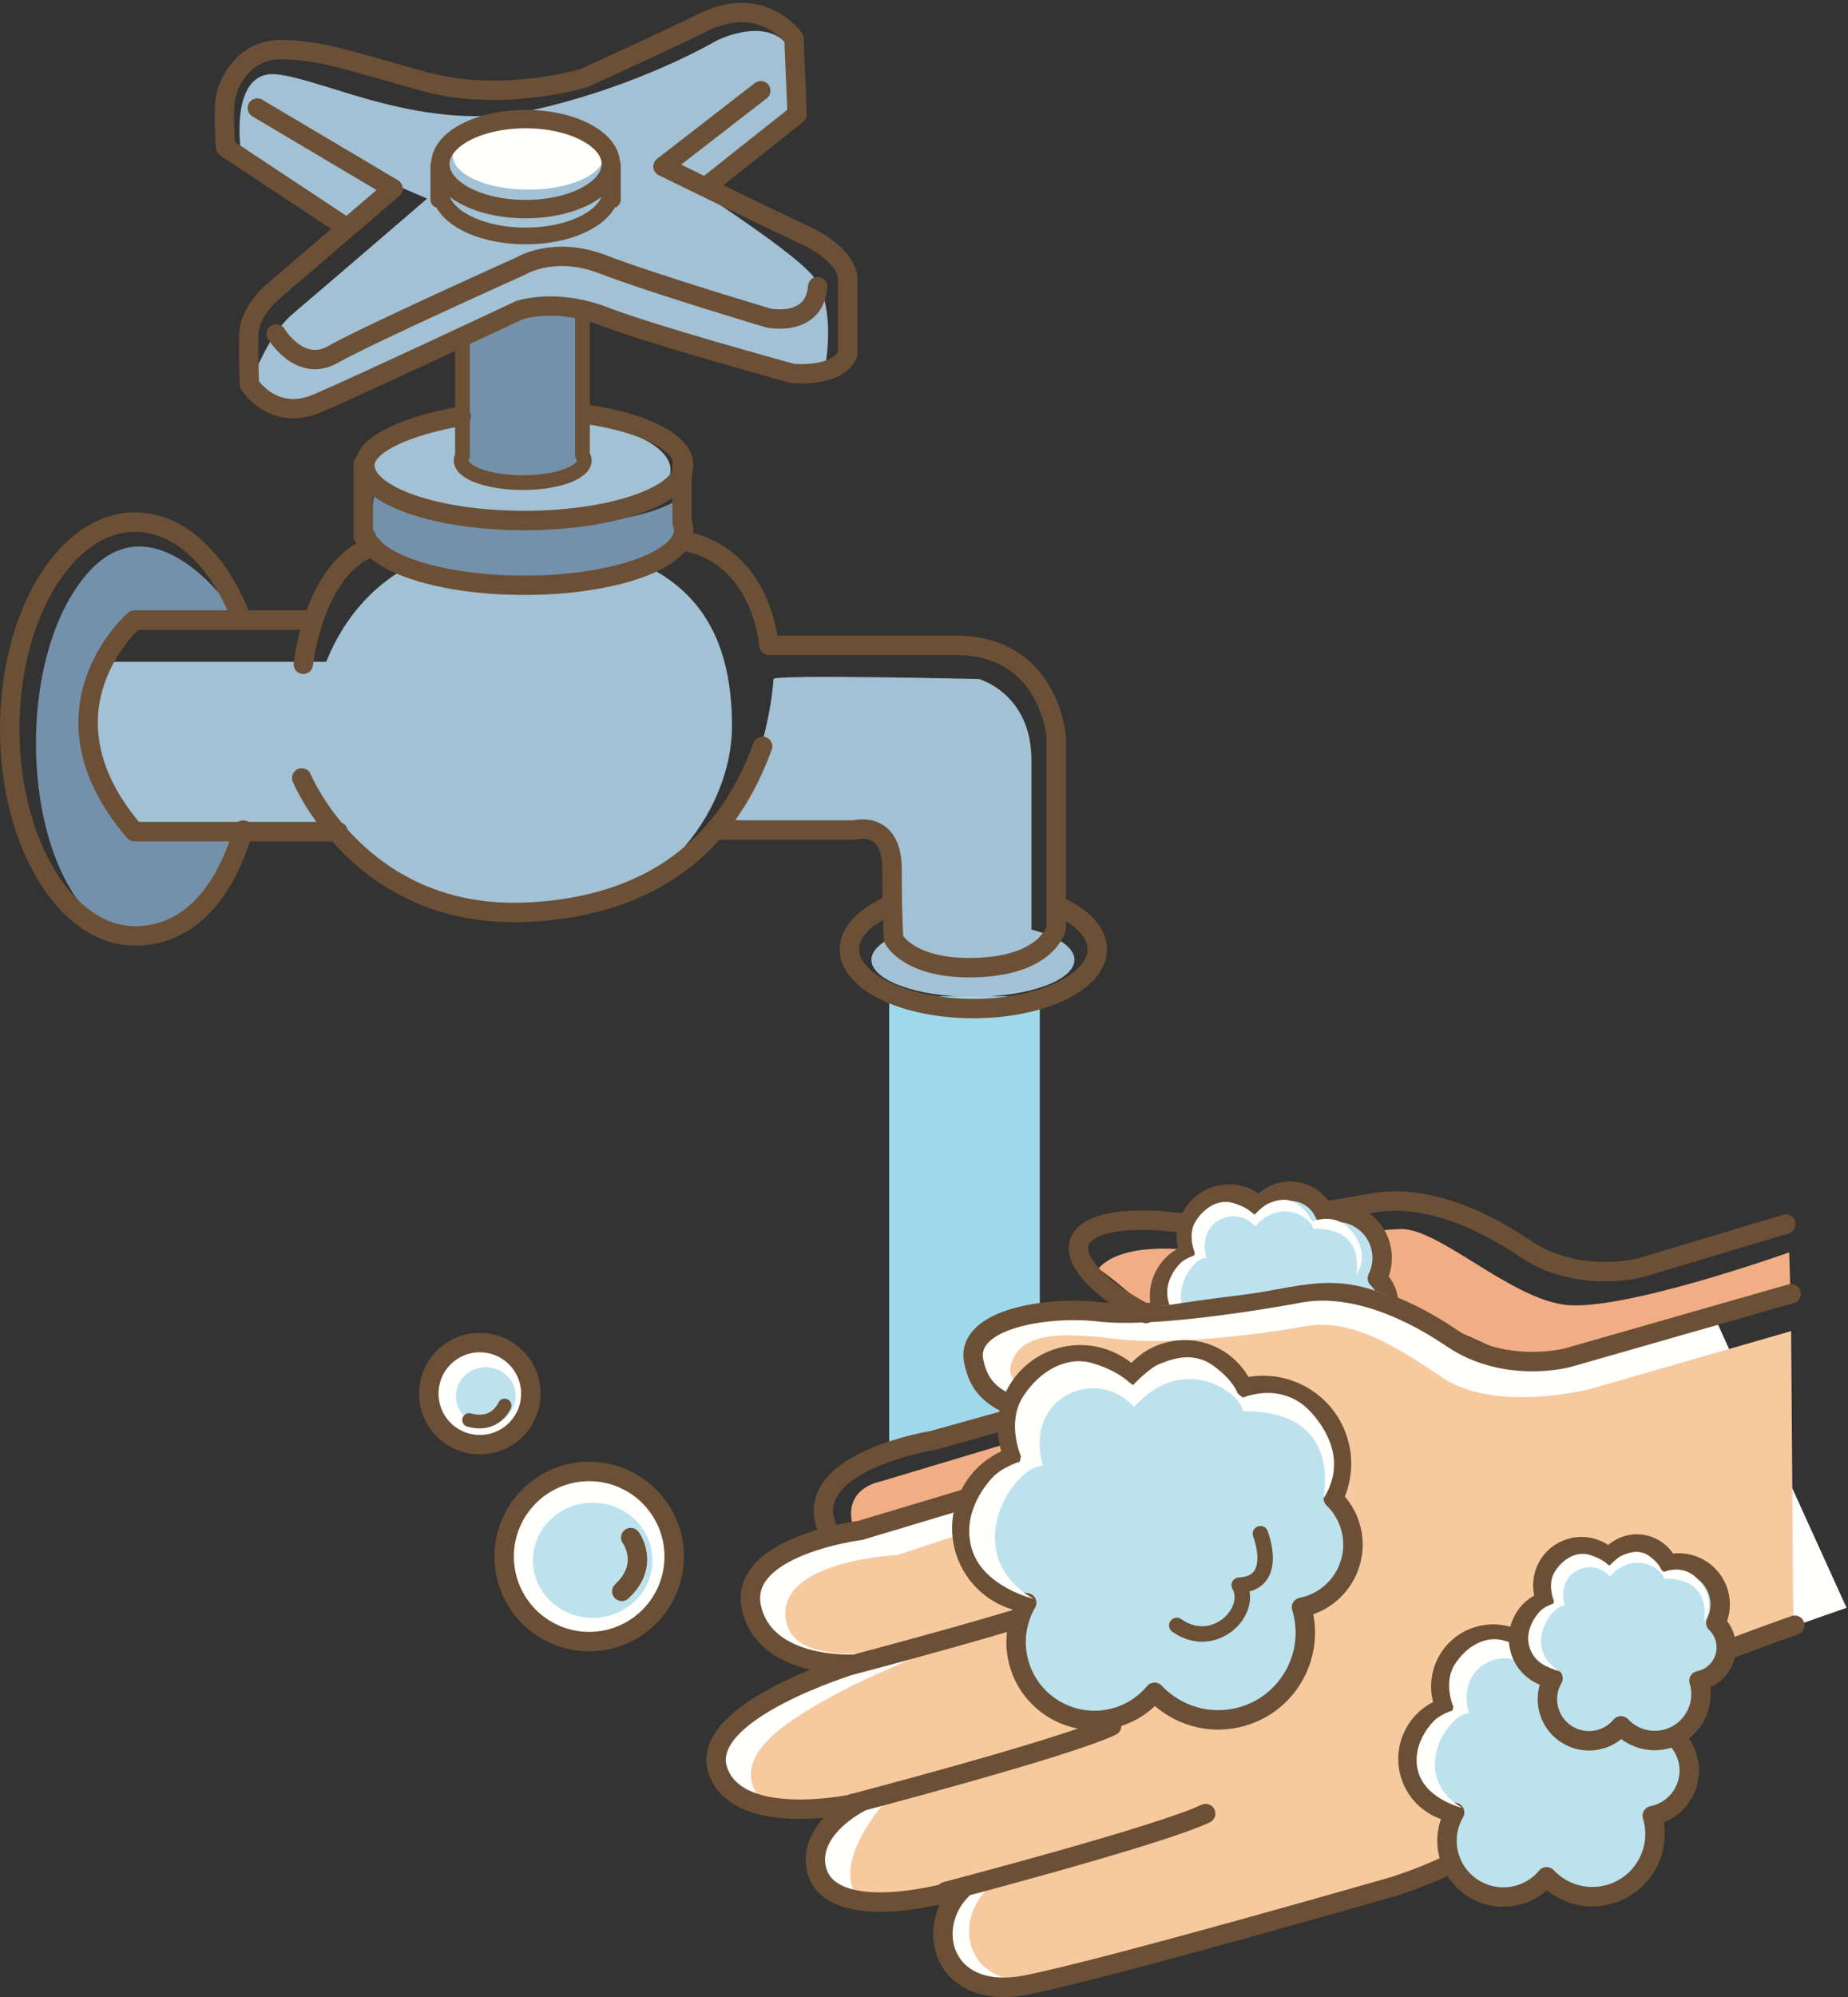
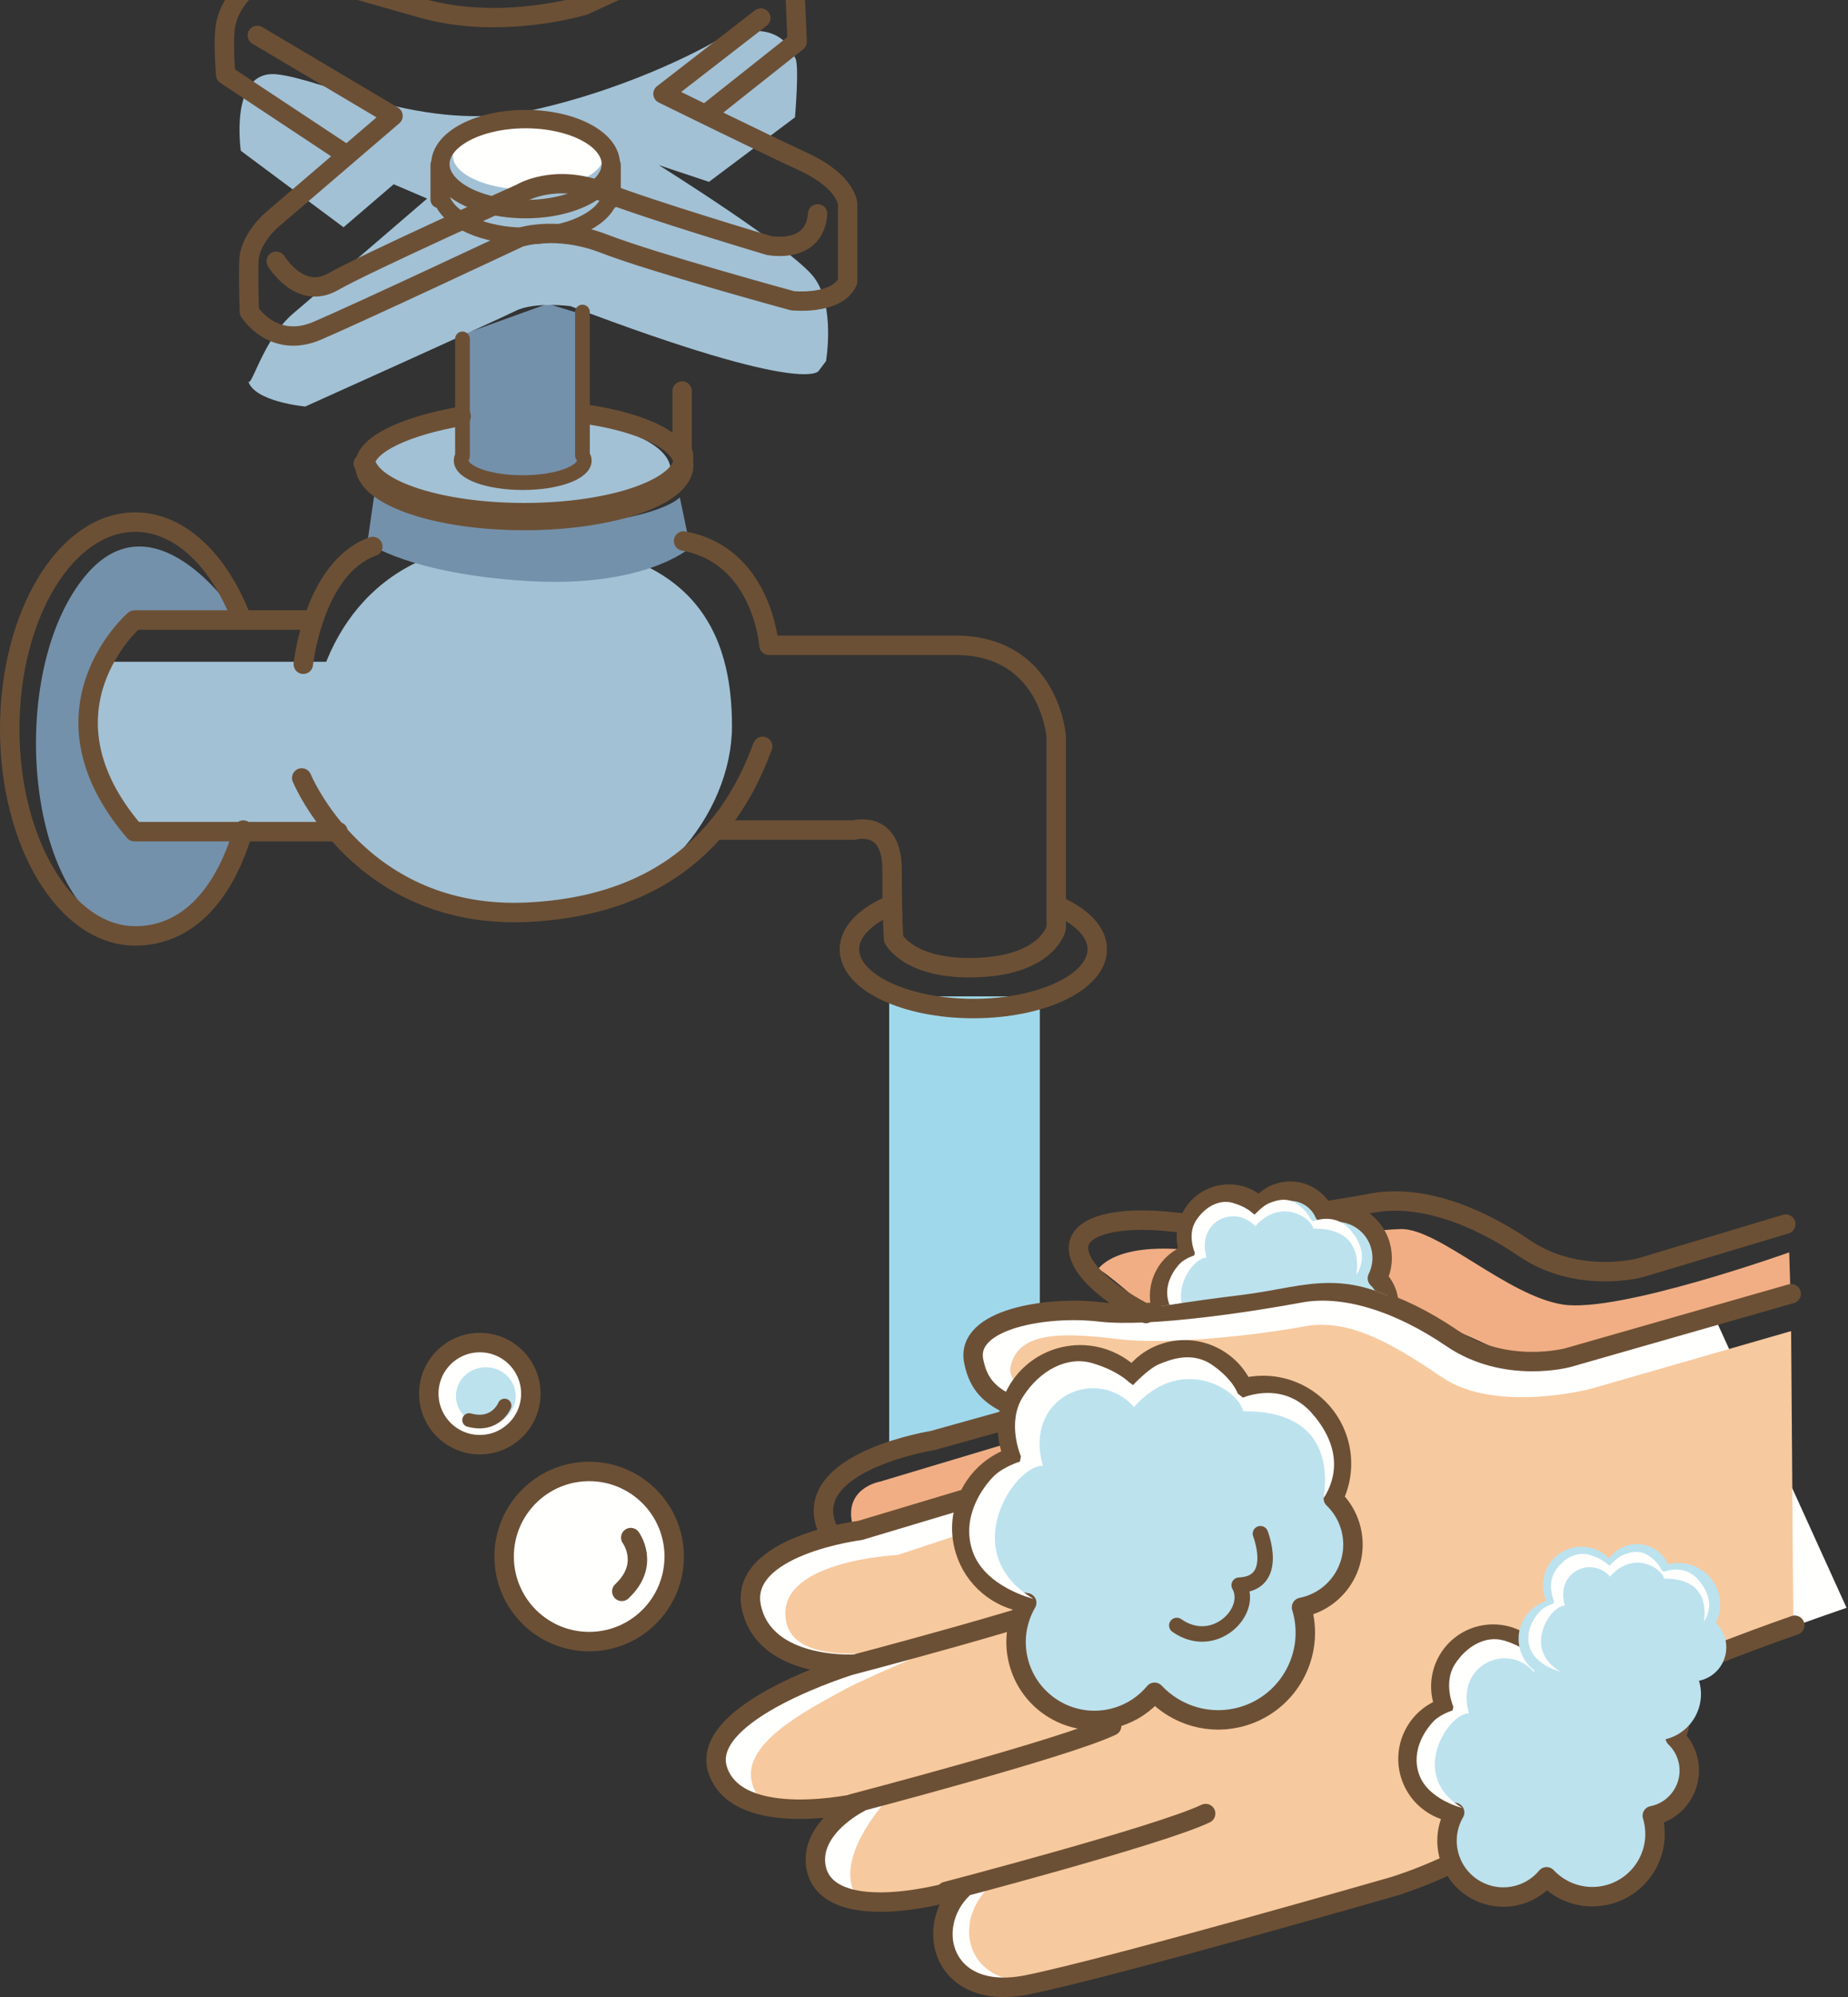
<svg xmlns="http://www.w3.org/2000/svg" version="1.1" viewBox="0 0 425 459">
  <rect x="0" y="0" width="425" height="459" fill="#333333" stroke="none" />
  <defs>
    <clipPath id="b">
      <path d="m0 459h424.66v-458.33h-424.66z" />
    </clipPath>
    <clipPath id="a">
      <path d="m262.6 257.96c16.762-4.468 71.513 8.94 71.513 8.94s-4.469 40.225-4.469 36.874c-19.782-13.627-28.385-8.04-44.042-6.14-12.129 1.471-21.265 2.997-21.265 2.997l-1.737-42.671z" />
    </clipPath>
  </defs>
  <path d="m168.34 166.91c0 20.211-18.104 42.991-42.634 42.991s-56.032-15.931-54.381-41.2c1.318-20.167 13.744-42.855 43.944-43.946 45.595-1.648 53.071 21.944 53.071 42.155" fill="#A2C1D5" />
  <path d="m94.201 192.02-61.884-0.253-11.117-19.777v-19.888h73.001v39.918" fill="#A2C1D5" />
  <path d="m53.189 139.88s-17.947-26.206-33.508-7.593c-17.577 21.026-14.281 70.664 6.045 81.76 12.768 3.4 24.867-7.281 29.812-22.463h-18.677s-14.98 0.857-14.98-20.168 9.336-28.03 9.336-28.03h23.073l-1.101-3.506" fill="#7491AB" />
-   <path d="m169.1 188.48s7.69-17.031 8.79-32.41c0-1.098 47.239 0 47.239 0s12.088 3.295 12.088 18.677v40.651s-6.037 11.534-31.309 1.098c0.546-0.55 0-20.325 0-20.325s-1.105-6.043-9.891-6.043-26.917-1.648-26.917-1.648" fill="#A2C1D5" />
-   <path d="m247.1 220.61c0 4.701-10.454 8.513-23.348 8.513-12.893 0-23.347-3.812-23.347-8.513 0-4.703 10.454-8.516 23.347-8.516 12.894 0 23.348 3.813 23.348 8.516" fill="#A2C1D5" />
  <path d="m86.305 112.12s19.929 10.439 42.87 8.791c22.946-1.648 27.171-6.594 27.171-6.594l2.414 11.537s-10.258 9.338-37.431 7.69c-27.177-1.647-36.84-8.788-36.84-8.788l1.816-12.636" fill="#7491AB" />
  <path d="m154.21 108c0 6.827-15.485 12.361-34.59 12.361-19.092 0-34.579-5.534-34.579-12.361 0-6.824 15.487-12.36 34.579-12.36 19.105 0 34.59 5.536 34.59 12.36" fill="#A2C1D5" />
  <path d="m106.14 76.965 19.794-7.14 7.255 2.194v36.257s-9.9 7.138-28.373-2.748c0.66 0.55 1.324-28.563 1.324-28.563" fill="#7491AB" />
  <path d="m131.19 70.366s-8.24-1.1-12.636 1.098c-4.395 2.197-48.34 21.972-48.34 21.972s-12.082-1.096-13.181-6.041c0.55 2.745 3.295-9.339 10.436-15.381 7.14-6.044 30.763-26.368 30.763-26.368l-7.692-3.295-11.535 9.888-23.623-17.579s-2.745-18.679 8.242-17.579c10.985 1.1 34.057 13.734 58.775 8.24 24.718-5.493 42.3-15.931 42.3-15.931s13.73-7.143 18.126 3.846c1.101 1.099 0 13.733 0 13.733l-19.777 14.832-11.536-3.845s30.767 19.224 35.709 25.816c4.94 6.594 2.744 19.228 2.744 19.228l-1.649 2.197s-2.191 6.043-57.126-14.831" fill="#A2C1D5" />
  <g clip-path="url(#b)" fill="#FFFFFE">
    <path d="m138.87 35.723c0 4.347-7.774 7.869-17.372 7.869-9.594 0-17.367-3.522-17.367-7.869 0-4.348 7.773-7.87 17.367-7.87 9.598 0 17.372 3.522 17.372 7.87" />
    <path d="m394 302.02-33.383 10.011s-14.363 3.93-26.739-4.488c-12.377-8.417-24.895-12.243-34.943-10.366-10.045 1.874-34.282 5.734-46.071 4.34-11.785-1.395-30.924 1.516-28.925 11.36 1.751 8.605 7.756 13.187 39.497 15.03 9.628 0.561 13.317 0.177 13.317 0.177l-78.933 23.668s-28.13 3.512-25.002 17.732c3.129 14.219 23.61 13.005 23.61 13.005s-36.163 10.842-31.296 24.544c4.863 13.702 32.504 7.305 32.504 7.305s-11.54 5.737-9.976 14.741c1.561 9.003 15.189 10.222 33.726 5.044-9.109 8.797-4.697 26.042 14.95 22.047 19.64-3.999 84.178-22.591 84.178-22.591s21.213-6.361 28.755-16.583c7.543-10.219 24.308-25.1 29.837-29.409 5.531-4.31 45.56-18.043 45.56-18.043" />
  </g>
  <path d="m411.92 305.95-46.084 13.264s-21.848 5.762-34.224-2.654c-12.378-8.417-21.784-13.546-31.832-11.671-10.042 1.876-30.658 4.313-42.447 2.918-11.786-1.392-23.212-2.243-24.935 6.366-1.678 8.35 29.432 16.64 39.063 17.164 9.629 0.525 13.318 0.177 13.318 0.177l-78.382 25.901s-28.682 1.279-25.553 15.497c3.131 14.221 41.47 2.935 41.47 2.935s-22.81 9.633-27.546 12.195c-9.987 5.399-24.91 13.127-21.61 22.419 4.863 13.702 32.421 1.378 32.421 1.378s-11.457 11.663-9.893 20.669c1.561 9.005 13.206 6.451 31.739 1.276-9.109 8.793-4.757 25.009 14.889 21.01 19.641-3.996 84.384-23.252 84.384-23.252s18.206-7.745 25.747-17.966c7.547-10.22 29.473-28.394 35.831-31.336 8.987-4.157 24.145-9.527 24.145-9.527" fill="#F7C99E" />
  <path d="m411.48 287.85s-39.174 13.98-52.016 11.999c-12.84-1.983-28.728-17.627-37.398-17.359-8.668 0.265-46.287 5.13-46.287 5.13s-17.232-2.998-23.281 4.066c1.229 0.214 10.701 8.454 10.701 8.454l41.475-3.685s10.165 2.783 15.088 3.639c4.924 0.858 23.92 9.742 23.92 9.742s9.58 4.709 18.353 0.913c8.779-3.799 49.711-14.23 49.711-14.23l-0.266-8.669" fill="#F1AE84" />
  <path d="m247.89 326.9-45.489 13.64s-8.883 1.498-6.155 10.596l79.203-23.752-27.559-0.484" fill="#F1AE84" />
  <path d="m224.82 306.93c-3.379 6.275 7.973 17.183 7.973 17.183l-19.361 7.54-1.291 0.119-7.648 2.903v-105.66h34.64v72.369s-10.935-0.723-14.313 5.55" fill="#A0D8EB" />
  <g fill-opacity="0" stroke="#6C5035" stroke-linecap="round" stroke-linejoin="round">
    <path d="m71.932 142.51h-41.02s-23.958 20.691 0 48.643h46.83m-7.989-38.478s2.353-22.247 15.98-27.068m-29.772 65.184c-4.692 15.789-13.474 24.32-24.866 24.32-15.94 0-28.86-21.291-28.86-47.554s12.92-47.555 28.86-47.555c10.135 0 19.048 8.606 24.194 21.623m14.103 37.187s13.435 32.67 51.909 30.855c38.477-1.816 49.733-26.499 54.089-38.116m-10.529 19.238h31.585s8.712-2.541 8.712 9.076 0.362 15.97 0.362 15.97 3.632 7.259 19.602 6.535c15.971-0.724 17.787-9.075 17.787-9.075v-43.922s-1.453-21.056-23.234-21.056h-42.831s-1.489-20.7-19.638-23.966m86.349 84.012c5.416 2.477 8.791 5.967 8.791 9.832 0 7.518-12.76 13.614-28.494 13.614-15.739 0-28.498-6.096-28.498-13.614 0-3.758 3.191-7.16 8.346-9.624m-68.95-113.36c13.211 1.92 22.487 6.445 22.487 11.722 0 7.016-16.415 12.704-36.664 12.704-20.243 0-36.66-5.688-36.66-12.704 0-4.982 10.1-9.173 22.143-11.255" stroke-width="4.47" />
-     <path d="m83.551 106.57v16.699h0.619c2.083 6.331 17.578 11.252 36.403 11.252 20.249 0 36.664-5.687 36.664-12.703 0-0.576-0.149-1.137-0.362-1.692v-13.556m5.39-63.589 21.056-16.697-0.729-17.424s-7.259-10.526-21.051-3.63c-7.124 3.562-27.228 12.706-27.228 12.706s-18.877 5.806-37.026 0.725c-18.148-5.081-22.862-6.894-31.942-7.259-9.078-0.364-12.71 7.261-13.434 10.89-0.725 3.63 0 11.615 0 11.615l26.865 17.789m-19.602-26.864 31.217 18.514-27.953 23.958s-5.098 4.372-5.211 9.465c-0.131 5.869 0.13 11.591 0.13 11.591s5.444 8.712 15.609 4.356c10.166-4.356 46.463-21.418 46.463-21.418s8.345-2.905 19.603 1.451c11.257 4.356 43.198 13.068 43.198 13.068s10.165 1.089 12.705-4.356v-17.786s-4e-3 -5.081-10.165-9.801c-10.162-4.721-32.303-15.611-32.303-15.611l22.504-17.424m-111.44 55.904s5.447 9.074 13.068 4.718c7.62-4.356 43.198-20.328 43.198-20.328s7.621-4.72 18.873-0.363c11.252 4.356 38.117 12.343 38.117 12.343s10.528 2.178 11.253-7.26" stroke-width="4.447" />
+     <path d="m83.551 106.57h0.619c2.083 6.331 17.578 11.252 36.403 11.252 20.249 0 36.664-5.687 36.664-12.703 0-0.576-0.149-1.137-0.362-1.692v-13.556m5.39-63.589 21.056-16.697-0.729-17.424s-7.259-10.526-21.051-3.63c-7.124 3.562-27.228 12.706-27.228 12.706s-18.877 5.806-37.026 0.725c-18.148-5.081-22.862-6.894-31.942-7.259-9.078-0.364-12.71 7.261-13.434 10.89-0.725 3.63 0 11.615 0 11.615l26.865 17.789m-19.602-26.864 31.217 18.514-27.953 23.958s-5.098 4.372-5.211 9.465c-0.131 5.869 0.13 11.591 0.13 11.591s5.444 8.712 15.609 4.356c10.166-4.356 46.463-21.418 46.463-21.418s8.345-2.905 19.603 1.451c11.257 4.356 43.198 13.068 43.198 13.068s10.165 1.089 12.705-4.356v-17.786s-4e-3 -5.081-10.165-9.801c-10.162-4.721-32.303-15.611-32.303-15.611l22.504-17.424m-111.44 55.904s5.447 9.074 13.068 4.718c7.62-4.356 43.198-20.328 43.198-20.328s7.621-4.72 18.873-0.363c11.252 4.356 38.117 12.343 38.117 12.343s10.528 2.178 11.253-7.26" stroke-width="4.447" />
  </g>
  <path d="m140.48 37.719c0 5.714-8.778 10.347-19.603 10.347-10.823 0-19.602-4.633-19.602-10.347 0-5.711 8.779-10.344 19.602-10.344 10.825 0 19.603 4.633 19.603 10.344z" fill-opacity="0" stroke="#6C5035" stroke-linecap="round" stroke-linejoin="round" stroke-width="4.23" />
  <path d="m100.92 37.903v7.987h0.743c1.767 4.756 9.693 8.347 19.221 8.347 9.529 0 17.456-3.591 19.223-8.347h0.738v-7.987" fill-opacity="0" stroke="#6C5035" stroke-linecap="round" stroke-linejoin="round" stroke-width="3.839" />
  <g fill-opacity="0" stroke="#6C5035" stroke-linecap="round" stroke-linejoin="round">
    <path d="m106.36 77.897v26.902c-0.196 0.339-0.305 0.688-0.305 1.046 0 2.809 6.337 5.083 14.159 5.083 7.818 0 14.155-2.274 14.155-5.083 0-0.407-0.166-0.797-0.419-1.177v-32.945" stroke-width="3.386" />
    <path d="m411.92 297.36-51.304 14.679s-14.363 3.93-26.739-4.488c-12.377-8.417-24.895-12.243-34.943-10.366-10.045 1.874-34.282 5.734-46.071 4.34-11.785-1.395-30.924 1.516-28.925 11.36 1.751 8.605 7.756 13.187 39.497 15.03 9.628 0.561 13.317 0.177 13.317 0.177l-78.933 23.668s-28.13 3.512-25.002 17.732c3.129 14.219 23.61 13.005 23.61 13.005s-36.163 10.842-31.296 24.544c4.863 13.702 32.504 7.305 32.504 7.305s-11.54 5.737-9.976 14.741c1.561 9.003 15.189 10.222 33.726 5.044-9.109 8.797-4.697 26.042 14.95 22.047 19.64-3.999 84.178-22.591 84.178-22.591s21.213-6.361 28.755-16.583c7.543-10.219 24.308-25.1 29.837-29.409 5.531-4.31 33.652-14.042 33.652-14.042m-218.07 9.463s49.093-12.829 59.696-17.9m-58.422 49.473s49.095-12.827 59.702-17.898m-38.088 38.051s49.095-12.829 59.698-17.903m-39.816-92.15-22.946 6.401s-27.267 4.333-25.002 17.732c0.162 0.967 0.499 1.847 0.856 2.67m73.166-49.591c-6.809-3.487-12.997-8.174-14.905-12.494-3.548-8.031 9.144-9.943 20.929-8.552 11.789 1.395 36.027-2.465 46.07-4.339 10.049-1.877 22.567 1.948 34.944 10.365 12.375 8.418 26.739 4.488 26.739 4.488l33.383-10.008" stroke-width="4.47" />
  </g>
  <path d="m310.53 350.79c-0.755-2.515-2.127-4.67-3.894-6.369 1.952-3.946 2.49-8.603 1.126-13.153-2.806-9.341-12.496-14.701-21.855-12.233-2.945-6.707-10.487-10.325-17.681-8.166-3.279 0.981-5.949 3.011-7.78 5.606-4.214-4.332-10.626-6.235-16.812-4.379-8.856 2.655-13.879 11.985-11.225 20.84 0.199 0.664 0.447 1.3 0.718 1.92-8.894 2.897-13.907 12.374-11.199 21.383 2.005 6.687 7.698 11.243 14.188 12.147-2.404 4.154-3.169 9.241-1.682 14.201 2.863 9.537 12.911 14.945 22.443 12.086 3.516-1.054 6.464-3.089 8.651-5.711 5.038 5.367 12.84 7.762 20.375 5.503 10.602-3.176 16.626-14.355 13.444-24.96-7e-3 -0.022-0.017-0.044-0.023-0.066 0.447-0.09 0.895-0.195 1.341-0.329 7.788-2.336 12.195-10.537 9.865-18.32" fill="#BCE2EE" />
  <path d="m310.53 350.79c-0.755-2.515-2.127-4.67-3.894-6.369 1.952-3.946 2.49-8.603 1.126-13.153-2.806-9.341-12.496-14.701-21.855-12.233-2.945-6.707-10.487-10.325-17.681-8.166-3.279 0.981-5.949 3.011-7.78 5.606-4.214-4.332-10.626-6.235-16.812-4.379-8.856 2.655-13.879 11.985-11.225 20.84 0.199 0.664 0.447 1.3 0.718 1.92-8.894 2.897-13.907 12.374-11.199 21.383 2.005 6.687 7.698 11.243 14.188 12.147-2.404 4.154-3.169 9.241-1.682 14.201 2.863 9.537 12.911 14.945 22.443 12.086 3.516-1.054 6.464-3.089 8.651-5.711 5.038 5.367 12.84 7.762 20.375 5.503 10.602-3.176 16.626-14.355 13.444-24.96-7e-3 -0.022-0.017-0.044-0.023-0.066 0.447-0.09 0.895-0.195 1.341-0.329 7.788-2.336 12.195-10.537 9.865-18.32z" fill-opacity="0" stroke="#6C5035" stroke-linecap="round" stroke-linejoin="round" stroke-width="4.47" />
  <path d="m388.05 403.92c-0.543-1.807-1.531-3.358-2.802-4.579 1.402-2.837 1.788-6.183 0.808-9.452-2.013-6.719-8.987-10.571-15.715-8.802-2.119-4.821-7.545-7.424-12.717-5.873-2.358 0.706-4.277 2.165-5.593 4.03-3.031-3.114-7.645-4.48-12.097-3.145-6.365 1.907-9.975 8.617-8.067 14.984 0.143 0.477 0.322 0.934 0.517 1.379-6.398 2.088-9.999 8.901-8.055 15.381 1.442 4.81 5.537 8.086 10.206 8.735-1.729 2.986-2.28 6.645-1.211 10.212 2.06 6.86 9.285 10.747 16.142 8.688 2.526-0.757 4.646-2.22 6.217-4.104 3.623 3.861 9.234 5.586 14.646 3.962 7.634-2.29 11.964-10.325 9.675-17.954-4e-3 -0.015-0.011-0.03-0.016-0.046 0.321-0.064 0.641-0.139 0.961-0.235 5.603-1.682 8.777-7.579 7.101-13.181" fill="#BCE2EE" />
  <path d="m388.05 403.92c-0.543-1.807-1.531-3.358-2.802-4.579 1.402-2.837 1.788-6.183 0.808-9.452-2.013-6.719-8.987-10.571-15.715-8.802-2.119-4.821-7.545-7.424-12.717-5.873-2.358 0.706-4.277 2.165-5.593 4.03-3.031-3.114-7.645-4.48-12.097-3.145-6.365 1.907-9.975 8.617-8.067 14.984 0.143 0.477 0.322 0.934 0.517 1.379-6.398 2.088-9.999 8.901-8.055 15.381 1.442 4.81 5.537 8.086 10.206 8.735-1.729 2.986-2.28 6.645-1.211 10.212 2.06 6.86 9.285 10.747 16.142 8.688 2.526-0.757 4.646-2.22 6.217-4.104 3.623 3.861 9.234 5.586 14.646 3.962 7.634-2.29 11.964-10.325 9.675-17.954-4e-3 -0.015-0.011-0.03-0.016-0.046 0.321-0.064 0.641-0.139 0.961-0.235 5.603-1.682 8.777-7.579 7.101-13.181z" fill-opacity="0" stroke="#6C5035" stroke-linecap="round" stroke-linejoin="round" stroke-width="4.47" />
  <path d="m336.28 415.54s-7.865-1.882-9.917-7.696c-2.047-5.813 1.886-10.769 3.427-12.315 1.532-1.537 4.273-2.392 4.273-2.392l0.165-0.856s-2.387-5.473 0.351-9.746c2.731-4.275 7.175-6.667 11.282-5.471 4.106 1.196 5.988 3.077 5.988 3.077l0.677 0.515s2.566-2.737 4.281-3.419c1.707-0.69 5.303-2.226 8.717 0.167 3.422 2.397 4.107 4.621 4.107 4.621l0.856 0.683s6.494-2.907 11.291 2.566c4.783 5.471 4.102 10.428 1.873 13.85 0.687-4.274 0.855-14.366-13.164-14.196-0.345-3.076-9.747-9.745-17.787-0.684-5.984-6.84-18.121-1.709-14.874 9.576-4.618-0.168-14.203 14.195-1.546 21.72" fill="#FFFFFE" />
  <path d="m396.68 376.41c-0.401-1.336-1.131-2.482-2.071-3.383 1.035-2.095 1.319-4.567 0.595-6.981-1.482-4.958-6.633-7.803-11.6-6.496-1.566-3.561-5.572-5.485-9.395-4.338-1.738 0.522-3.155 1.599-4.127 2.974-2.237-2.298-5.644-3.308-8.931-2.322-4.701 1.41-7.368 6.363-5.959 11.066 0.105 0.353 0.237 0.691 0.382 1.02-4.725 1.539-7.382 6.571-5.947 11.355 1.064 3.552 4.086 5.972 7.536 6.45-1.277 2.205-1.682 4.908-0.892 7.54 1.518 5.067 6.852 7.937 11.915 6.417 1.867-0.558 3.433-1.638 4.594-3.03 2.675 2.851 6.818 4.123 10.814 2.926 5.635-1.691 8.834-7.625 7.146-13.257-4e-3 -0.013-9e-3 -0.023-0.013-0.036 0.235-0.047 0.471-0.103 0.705-0.173 4.144-1.241 6.483-5.597 5.248-9.732" fill="#BCE2EE" />
-   <path d="m396.68 376.41c-0.401-1.336-1.131-2.482-2.071-3.383 1.035-2.095 1.319-4.567 0.595-6.981-1.482-4.958-6.633-7.803-11.6-6.496-1.566-3.561-5.572-5.485-9.395-4.338-1.738 0.522-3.155 1.599-4.127 2.974-2.237-2.298-5.644-3.308-8.931-2.322-4.701 1.41-7.368 6.363-5.959 11.066 0.105 0.353 0.237 0.691 0.382 1.02-4.725 1.539-7.382 6.571-5.947 11.355 1.064 3.552 4.086 5.972 7.536 6.45-1.277 2.205-1.682 4.908-0.892 7.54 1.518 5.067 6.852 7.937 11.915 6.417 1.867-0.558 3.433-1.638 4.594-3.03 2.675 2.851 6.818 4.123 10.814 2.926 5.635-1.691 8.834-7.625 7.146-13.257-4e-3 -0.013-9e-3 -0.023-0.013-0.036 0.235-0.047 0.471-0.103 0.705-0.173 4.144-1.241 6.483-5.597 5.248-9.732z" fill-opacity="0" stroke="#6C5035" stroke-linecap="round" stroke-linejoin="round" stroke-width="4.47" />
  <path d="m358.8 384.2s-5.487-1.314-6.919-5.369c-1.423-4.055 1.315-7.516 2.387-8.592 1.07-1.073 2.986-1.668 2.986-1.668l0.114-0.597s-1.663-3.82 0.24-6.803c1.908-2.983 5.011-4.649 7.879-3.815 2.863 0.832 4.181 2.144 4.181 2.144l0.467 0.361s1.794-1.91 2.994-2.388c1.188-0.48 3.693-1.549 6.081 0.118 2.382 1.674 2.863 3.226 2.863 3.226l0.598 0.476s4.532-2.028 7.874 1.788c3.344 3.818 2.867 7.277 1.309 9.666 0.481-2.983 0.594-10.025-9.183-9.903-0.245-2.151-6.804-6.801-12.414-0.478-4.172-4.775-12.649-1.195-10.378 6.679-3.222-0.115-9.909 9.904-1.079 15.155" fill="#FFFFFE" />
  <path d="m155.05 357.76c0 10.799-8.755 19.555-19.555 19.555-10.799 0-19.554-8.756-19.554-19.555 0-10.798 8.755-19.554 19.554-19.554 10.8 0 19.555 8.756 19.555 19.554" fill="#FFFFFE" />
  <path d="m155.05 357.76c0 10.799-8.755 19.555-19.555 19.555-10.799 0-19.554-8.756-19.554-19.555 0-10.798 8.755-19.554 19.554-19.554 10.8 0 19.555 8.756 19.555 19.554z" fill-opacity="0" stroke="#6C5035" stroke-linecap="round" stroke-linejoin="round" stroke-width="4.47" />
  <path d="m122.08 320.32c0 6.479-5.255 11.731-11.733 11.731-6.477 0-11.732-5.252-11.732-11.731 0-6.48 5.255-11.734 11.732-11.734 6.478 0 11.733 5.254 11.733 11.734" fill="#FFFFFE" />
  <path d="m122.08 320.32c0 6.479-5.255 11.731-11.733 11.731-6.477 0-11.732-5.252-11.732-11.731 0-6.48 5.255-11.734 11.732-11.734 6.478 0 11.733 5.254 11.733 11.734z" fill-opacity="0" stroke="#6C5035" stroke-linecap="round" stroke-linejoin="round" stroke-width="4.47" />
  <g clip-path="url(#a)">
    <path d="m319.05 297.55c-0.441-1.474-1.246-2.738-2.282-3.734 1.144-2.313 1.457-5.042 0.658-7.707-1.645-5.479-7.331-8.621-12.812-7.172-1.727-3.933-6.151-6.058-10.368-4.791-1.92 0.575-3.486 1.766-4.56 3.286-2.47-2.537-6.23-3.65-9.858-2.564-5.19 1.557-8.135 7.027-6.578 12.212 0.117 0.39 0.262 0.763 0.421 1.126-5.221 1.704-8.153 7.258-6.566 12.541 1.171 3.923 4.511 6.594 8.317 7.122-1.409 2.434-1.858 5.418-0.985 8.325 1.678 5.591 7.565 8.763 13.16 7.085 2.056-0.618 3.783-1.811 5.066-3.348 2.955 3.147 7.531 4.553 11.944 3.227 6.22-1.863 9.746-8.414 7.883-14.634-4e-3 -0.013-9e-3 -0.024-0.013-0.036 0.264-0.053 0.527-0.116 0.79-0.194 4.564-1.37 7.148-6.178 5.783-10.744" fill="#BCE2EE" />
    <path d="m319.05 297.55c-0.441-1.474-1.246-2.738-2.282-3.734 1.144-2.313 1.457-5.042 0.658-7.707-1.645-5.479-7.331-8.621-12.812-7.172-1.727-3.933-6.151-6.058-10.368-4.791-1.92 0.575-3.486 1.766-4.56 3.286-2.47-2.537-6.23-3.65-9.858-2.564-5.19 1.557-8.135 7.027-6.578 12.212 0.117 0.39 0.262 0.763 0.421 1.126-5.221 1.704-8.153 7.258-6.566 12.541 1.171 3.923 4.511 6.594 8.317 7.122-1.409 2.434-1.858 5.418-0.985 8.325 1.678 5.591 7.565 8.763 13.16 7.085 2.056-0.618 3.783-1.811 5.066-3.348 2.955 3.147 7.531 4.553 11.944 3.227 6.22-1.863 9.746-8.414 7.883-14.634-4e-3 -0.013-9e-3 -0.024-0.013-0.036 0.264-0.053 0.527-0.116 0.79-0.194 4.564-1.37 7.148-6.178 5.783-10.744z" fill-opacity="0" stroke="#6C5035" stroke-linecap="round" stroke-linejoin="round" stroke-width="4.47" />
    <path d="m276.31 305.4s-5.91-1.415-7.455-5.786c-1.537-4.369 1.418-8.097 2.575-9.256 1.152-1.156 3.212-1.797 3.212-1.797l0.128-0.644s-1.8-4.115 0.261-7.327c2.056-3.215 5.394-5.012 8.48-4.114 3.087 0.899 4.501 2.314 4.501 2.314l0.511 0.386s1.929-2.055 3.216-2.571c1.287-0.518 3.989-1.672 6.556 0.128 2.571 1.802 3.086 3.472 3.086 3.472l0.641 0.514s4.885-2.184 8.49 1.93c3.596 4.111 3.086 7.839 1.41 10.409 0.515-3.212 0.642-10.797-9.9-10.669-0.256-2.313-7.323-7.326-13.369-0.515-4.5-5.141-13.622-1.284-11.182 7.199-3.47-0.126-10.677 10.67-1.161 16.327" fill="#FFFFFE" />
  </g>
-   <path d="m150.05 358.63c0 7.312-6.153 13.24-13.743 13.24s-13.742-5.928-13.742-13.24c0-7.309 6.152-13.237 13.742-13.237s13.743 5.928 13.743 13.237" fill="#BCE2EE" />
  <path d="m118.6 320.87c0 3.655-3.077 6.621-6.872 6.621s-6.872-2.966-6.872-6.621c0-3.654 3.077-6.62 6.872-6.62s6.872 2.966 6.872 6.62" fill="#BCE2EE" />
  <path d="m145.06 353.41s4.579 6.179-2.06 12.358" fill-opacity="0" stroke="#6C5035" stroke-linecap="round" stroke-linejoin="round" stroke-width="4.47" />
  <path d="m116.04 323.05s-1.998 5.03-8.158 3.34" fill-opacity="0" stroke="#6C5035" stroke-linecap="round" stroke-linejoin="round" stroke-width="3.145" />
  <path d="m237.68 367.49s-11.078-2.651-13.968-10.838c-2.889-8.19 2.654-15.173 4.819-17.34 2.164-2.167 6.019-3.372 6.019-3.372l0.24-1.204s-3.37-7.707 0.484-13.728c3.854-6.02 10.109-9.39 15.893-7.705 5.783 1.685 8.433 4.334 8.433 4.334l0.96 0.723s3.614-3.853 6.023-4.818c2.409-0.963 7.467-3.131 12.282 0.241 4.814 3.371 5.779 6.503 5.779 6.503l1.205 0.962s9.152-4.091 15.897 3.615c6.744 7.705 5.783 14.69 2.649 19.506 0.961-6.022 1.205-20.229-18.546-19.988-0.48-4.338-13.731-13.73-25.05-0.967-8.427-9.631-25.525-2.406-20.95 13.489-6.504-0.241-19.995 19.988-2.169 30.587" fill="#FFFFFE" />
  <path d="m289.87 352.52s4.5 11.449-4.884 11.825c3.379 6.003-5.772 15.285-14.347 9.263" fill-opacity="0" stroke="#6C5035" stroke-linecap="round" stroke-linejoin="round" stroke-width="3.56" />
</svg>